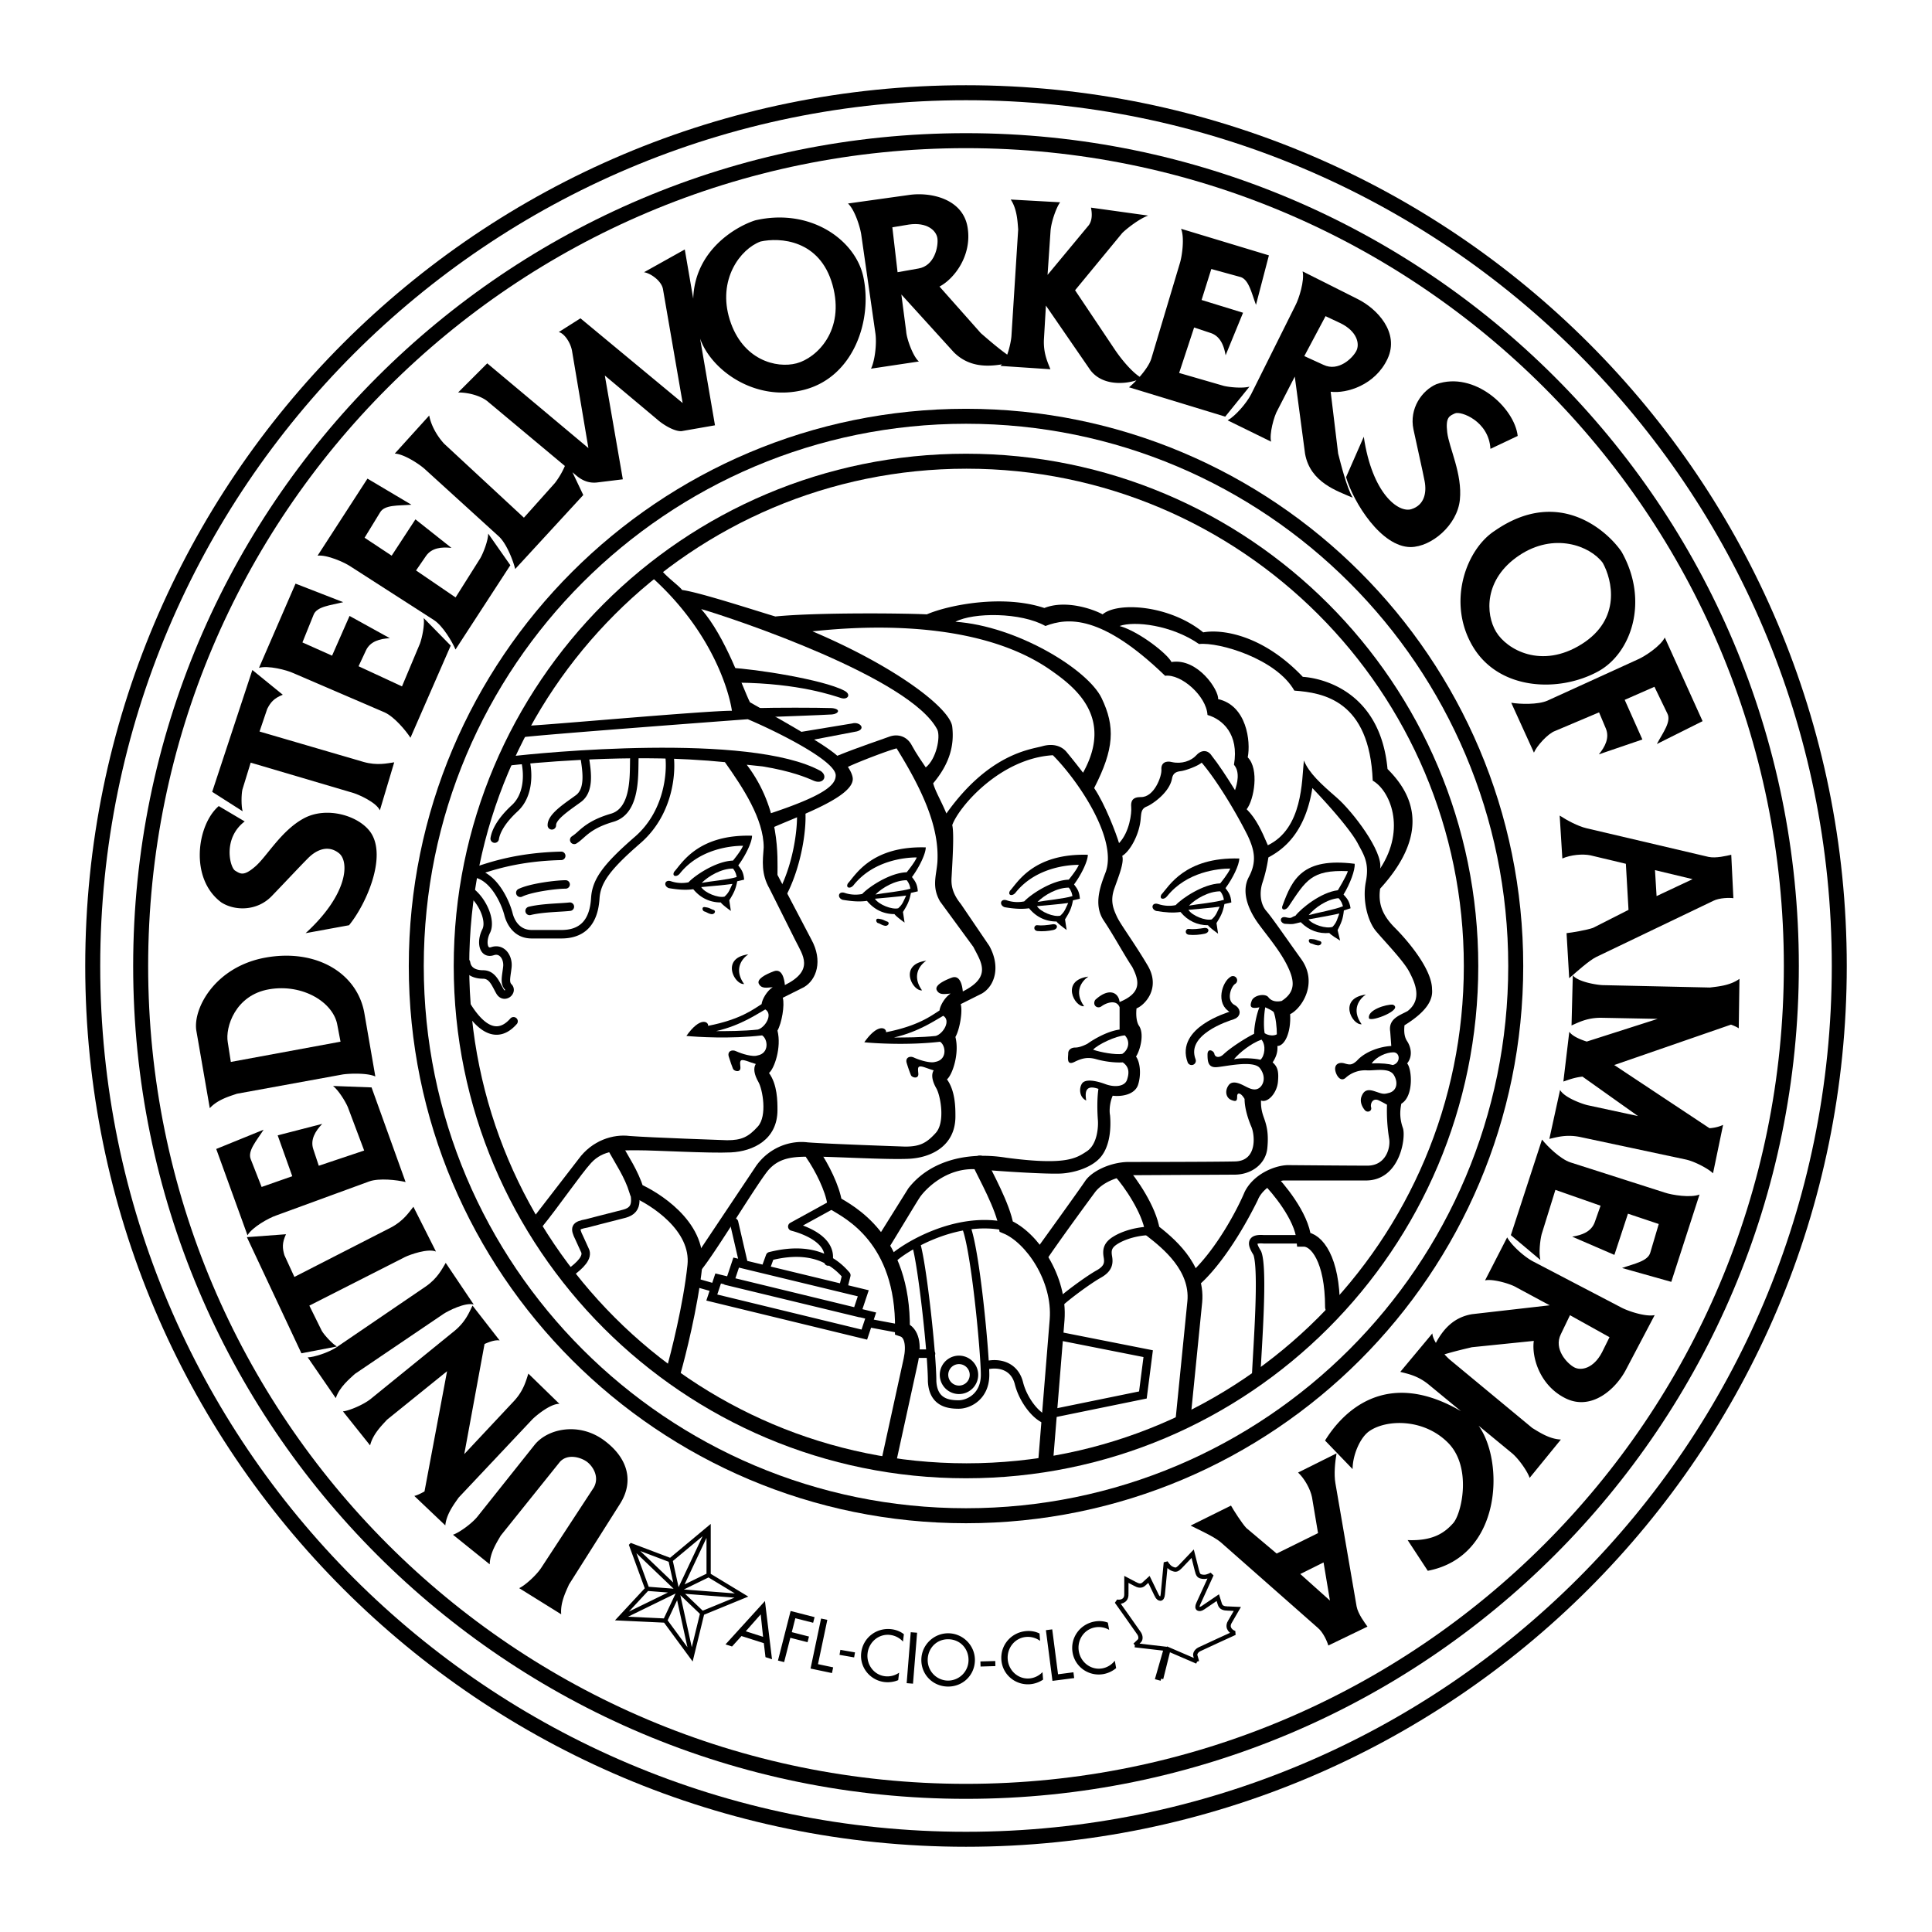
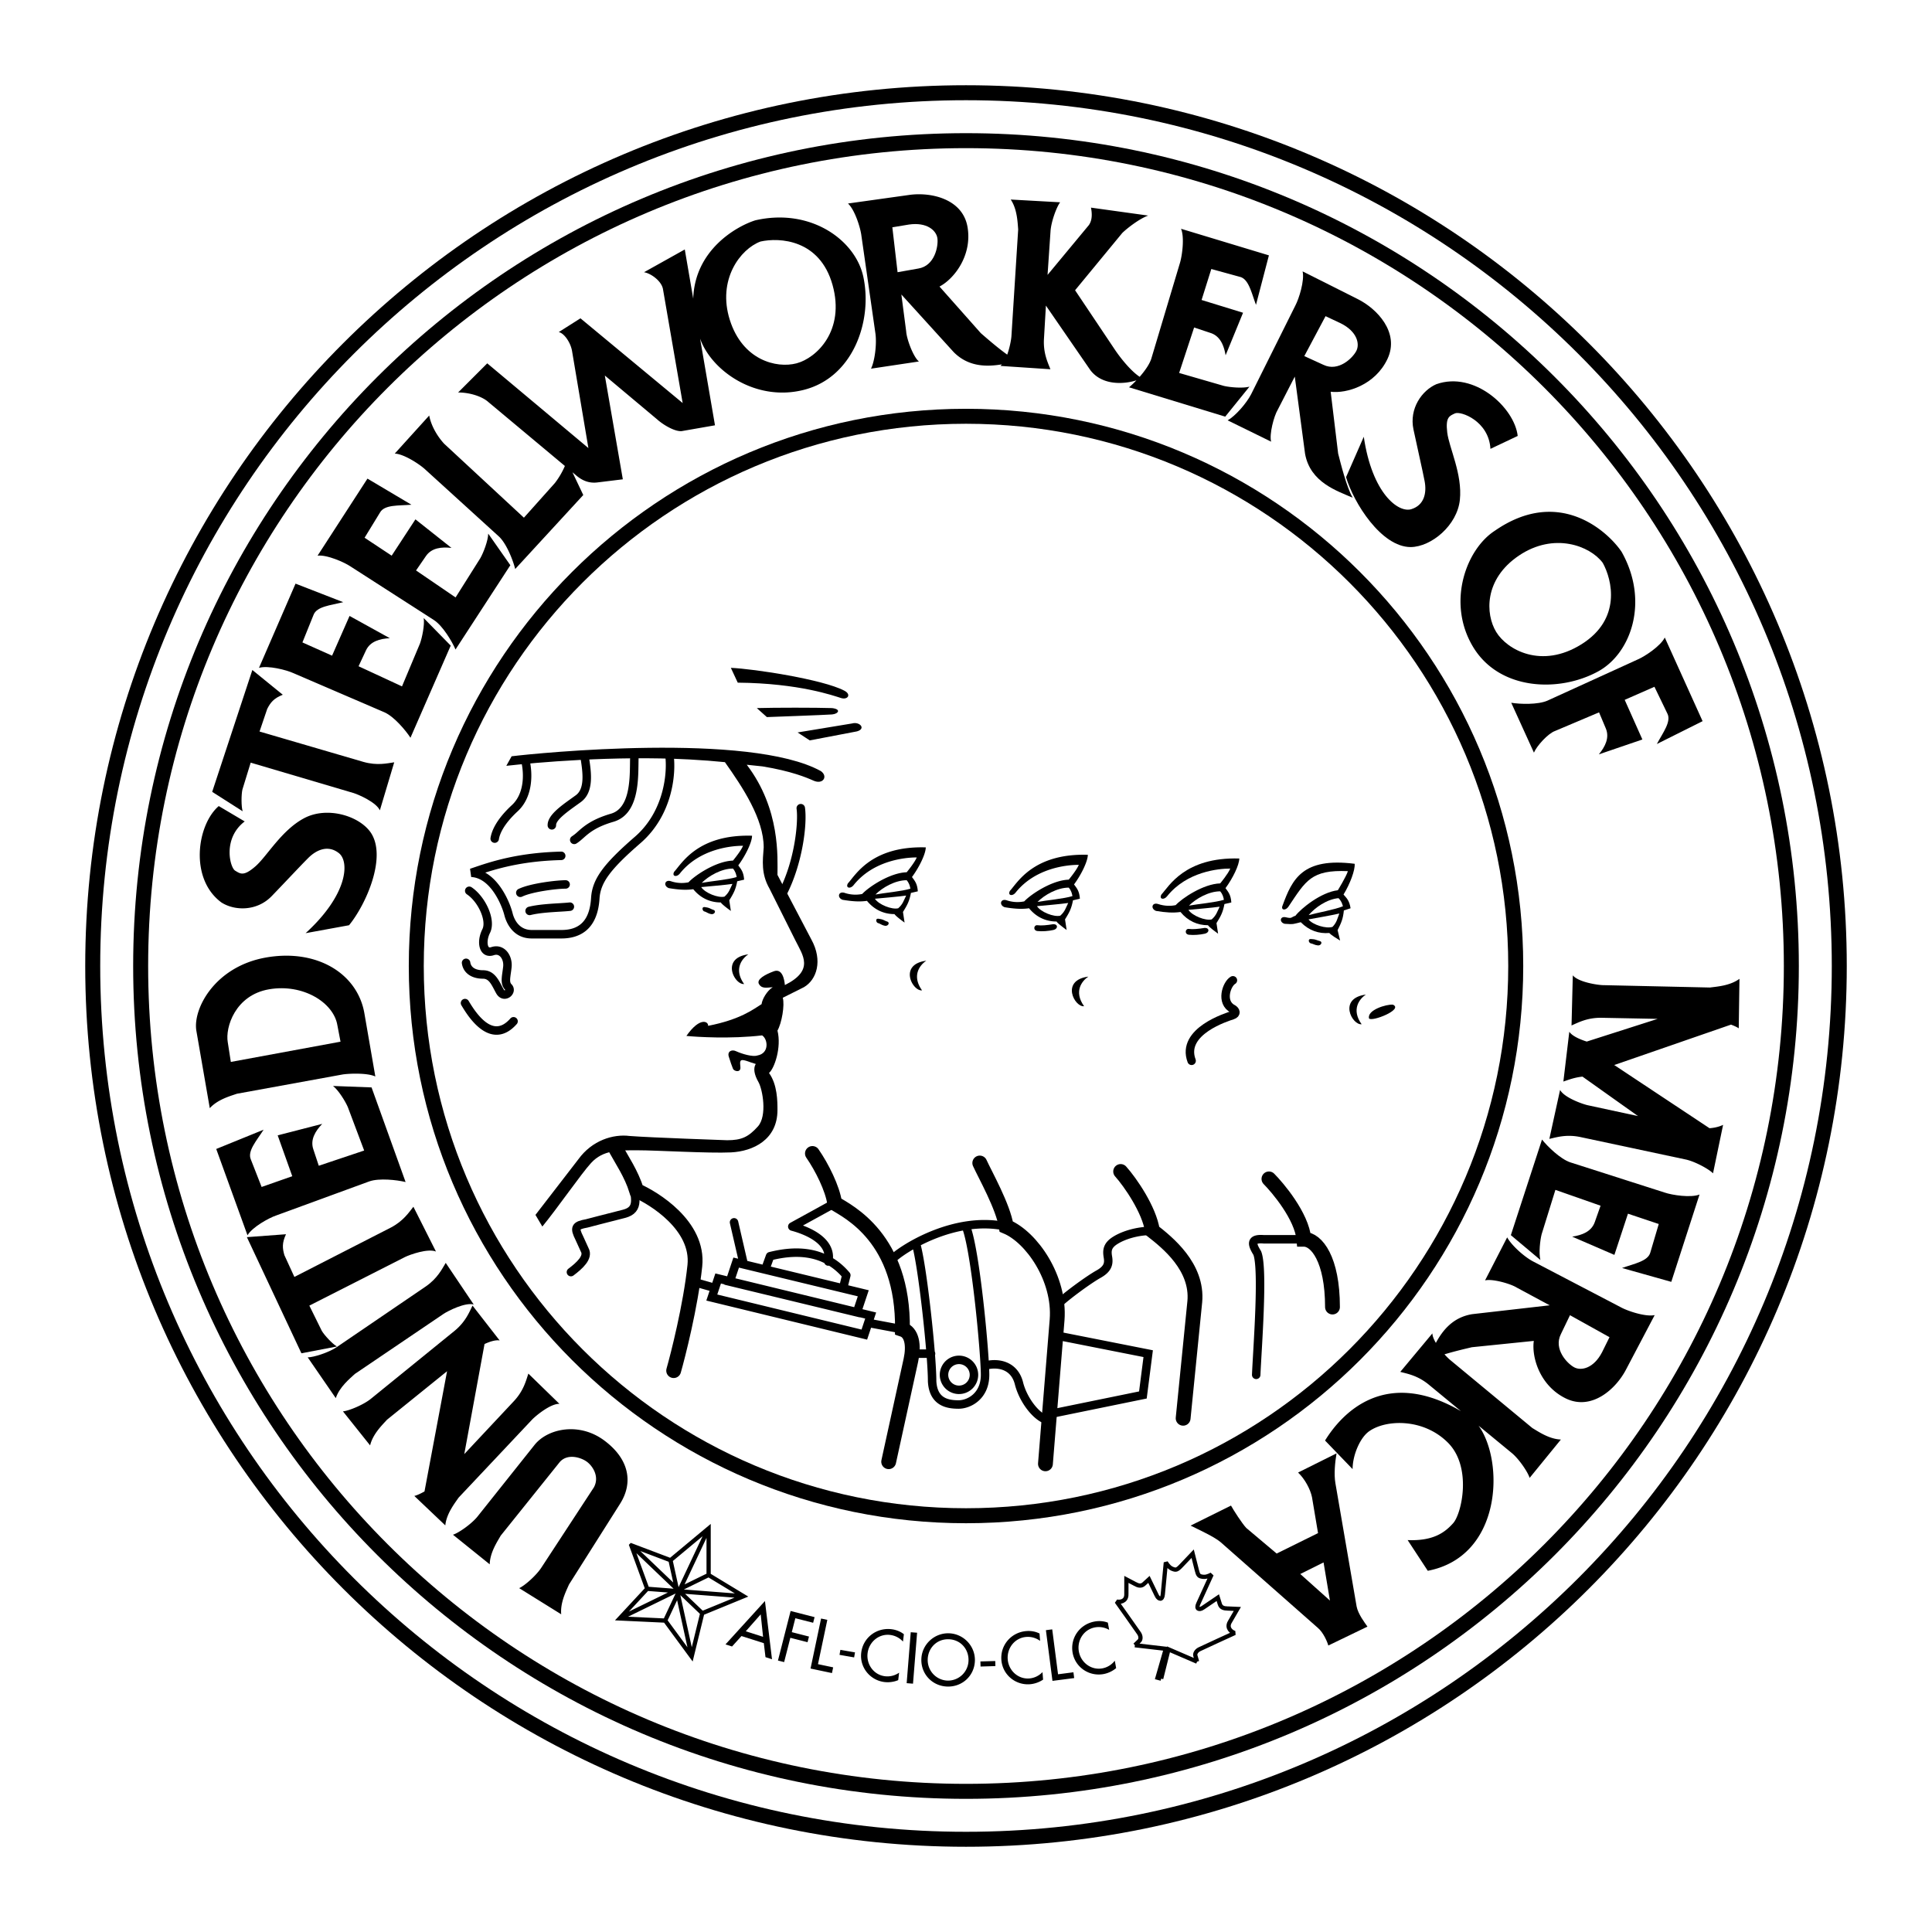
<svg xmlns="http://www.w3.org/2000/svg" width="2500" height="2500" viewBox="0 0 192.756 192.756">
  <path fill-rule="evenodd" clip-rule="evenodd" fill="#fff" d="M0 0h192.756v192.756H0V0z" />
  <path d="M96.378 184.252c48.53 0 87.874-39.344 87.874-87.874 0-48.531-39.344-87.874-87.874-87.874-48.531 0-87.874 39.343-87.874 87.874 0 48.53 39.343 87.874 87.874 87.874z" fill-rule="evenodd" clip-rule="evenodd" />
  <path d="M96.378 182.758c47.706 0 86.38-38.674 86.38-86.38 0-47.705-38.674-86.379-86.38-86.379-47.706 0-86.379 38.674-86.379 86.379 0 47.706 38.673 86.38 86.379 86.38z" fill-rule="evenodd" clip-rule="evenodd" fill="#fff" />
  <path d="M96.378 179.471c45.89 0 83.093-37.203 83.093-83.093s-37.203-83.092-83.093-83.092-83.092 37.202-83.092 83.092 37.202 83.093 83.092 83.093z" fill-rule="evenodd" clip-rule="evenodd" />
  <path d="M96.378 177.975c-45.064 0-81.597-36.533-81.597-81.597 0-45.064 36.533-81.597 81.597-81.597 45.063 0 81.597 36.533 81.597 81.597 0 45.063-36.534 81.597-81.597 81.597z" fill-rule="evenodd" clip-rule="evenodd" fill="#fff" />
  <path d="M96.378 151.973c-30.703 0-55.593-24.891-55.593-55.595 0-30.703 24.89-55.593 55.593-55.593 30.702 0 55.595 24.89 55.595 55.593 0 30.704-24.893 55.595-55.595 55.595z" fill-rule="evenodd" clip-rule="evenodd" />
  <path d="M96.378 150.477c-29.877 0-54.099-24.221-54.099-54.099 0-29.877 24.222-54.099 54.099-54.099 29.878 0 54.099 24.222 54.099 54.099 0 29.878-24.221 54.099-54.099 54.099z" fill-rule="evenodd" clip-rule="evenodd" fill="#fff" />
-   <path d="M96.378 147.488c-28.227 0-51.11-22.883-51.11-51.11s22.883-51.11 51.11-51.11c28.228 0 51.11 22.883 51.11 51.11s-22.883 51.11-51.11 51.11z" fill-rule="evenodd" clip-rule="evenodd" />
-   <path d="M96.431 145.994c-27.402 0-49.616-22.215-49.616-49.616s22.214-49.616 49.616-49.616c27.401 0 49.616 22.214 49.616 49.616s-22.215 49.616-49.616 49.616z" fill-rule="evenodd" clip-rule="evenodd" fill="#fff" />
  <path d="M74.662 95.216c-.634.423-1.48 1.479-.422 2.958-.951.105-2.378-2.589.422-2.958zM67.265 86.973c.74-.792 2.325-3.751 7.767-3.593 0 .634-.634 1.955-1.374 2.959.265.37.529.634.582 1.426l-.687.159c-.159.845-.371 1.215-.792 1.902l.158 1.057c-.951-.687-1.004-.846-1.004-.846-1.057 0-2.008-.423-2.748-1.321-.74.105-1.479.053-2.431-.106-.581-.211-.422-.898.211-.687a3.354 3.354 0 0 0 1.744.105c.634-.687 2.748-2.113 4.438-2.166 0 0 .793-.951 1.004-1.479-1.215 0-4.333.317-6.288 2.747-.316.424-.845.319-.58-.157zM70.382 90.513c.423.053.476.159.792.264.317.106.106.476-.211.423-.317-.053-.476-.211-.687-.264-.211-.053-.317-.528.106-.423zM92.416 95.85c-.634.424-1.479 1.48-.423 2.959-.951.105-2.378-2.589.423-2.959zM84.595 88.135c.74-.792 2.325-3.751 7.768-3.592 0 .634-.634 1.955-1.374 2.958.264.37.528.634.581 1.427l-.687.158c-.159.846-.37 1.215-.793 1.902l.159 1.057c-.951-.687-1.004-.845-1.004-.845-1.056 0-2.007-.423-2.747-1.321-.74.105-1.479.053-2.431-.106-.581-.211-.423-.898.211-.687a3.366 3.366 0 0 0 1.744.106c.634-.687 2.748-2.113 4.438-2.167 0 0 .792-.951 1.004-1.479-1.215 0-4.333.317-6.288 2.748-.316.423-.845.317-.581-.159zM87.713 91.676c.422.053.476.158.792.264.317.105.105.476-.211.423s-.475-.212-.687-.265c-.211-.053-.317-.528.106-.422z" fill-rule="evenodd" clip-rule="evenodd" />
-   <path d="M128.027 117.777h8.242c3.436 0 4.016-4.332 3.699-5.23s-.316-1.639-.158-2.432c1.268-.74 1.057-3.486.58-4.016.635-.793.318-1.742 0-2.219-.316-.475-.316-1.057-.264-1.586 2.219-1.373 2.854-2.535 2.748-3.592 0-2.008-2.432-4.861-3.699-6.129s-1.691-2.43-1.479-3.91c5.494-6.023 2.746-9.933.738-11.94-.738-7.926-6.762-9.088-8.453-9.194-4.121-4.332-8.242-4.755-9.934-4.438-3.381-2.748-8.559-3.064-10.039-1.796-.951-.528-3.699-1.479-5.812-.634-4.121-1.374-9.51-.317-11.729.634-1.902-.106-10.885-.211-15.111.211-1.797-.529-7.608-2.431-9.3-2.642-.316-.423-1.374-1.162-2.008-1.902l-.898.74c5.812 5.283 7.556 11.096 7.873 13.209-2.642 0-17.859 1.374-20.078 1.479l-.845 1.163c2.748-.317 19.655-1.585 22.508-1.796 2.748 1.162 8.771 4.121 8.771 5.601 0 .951-1.056 2.008-6.869 3.91l.423 1.374c2.536-1.163 8.454-3.17 8.137-5.072-.054-.324-.234-.697-.476-1.057 1.11-.528 4.016-1.638 4.861-1.849 2.694 4.333 4.279 7.979 4.068 11.36-.105 1.374-.581 2.431.264 3.91l3.328 4.544c.74 1.479 1.902 2.959-1.056 4.438-.053-.58-.264-1.691-1.109-1.373-.846.316-1.744.793-1.479 1.268.264.475.74.369 1.374.316-.582.371-1.057 1.215-1.11 1.691-.845.529-2.113 1.531-5.336 2.166.053-.422-.793-.951-2.167 1.004 1.057.105 4.385.316 7.556-.053.581.369.74 1.797-.476 2.008-.475.158-1.532-.158-2.114-.422-.422-.213-.898 0-.739.527.158.529.317.951.423 1.215.105.266.792.424.739-.158-.053-.58-.105-.846.582-.633.317.105.74.264.951.316-.264.422-.158 1.057.265 1.797.422.738.898 3.381-.053 4.438-.951 1.057-1.638 1.373-3.064 1.373 0 0-7.714-.264-9.722-.422-1.638-.211-3.751.422-5.125 2.324l-6.182 9.248.687 1.162c1.479-1.797 5.801-8.994 6.764-10.039 1.215-1.322 2.747-1.268 4.649-1.268 1.902 0 7.08.316 9.299.211 2.22-.105 4.65-1.27 4.65-4.229 0-.844 0-2.535-.845-3.697.528-.424 1.268-2.537.845-4.227.423-.74.74-2.537.528-3.277l2.113-1.057c1.268-.738 1.902-2.642.74-4.754l-2.841-4.183c-.991-1.224-.963-2.105-.916-2.792.059-1.163.27-4.227.059-5.072.634-1.797 4.755-6.658 10.039-6.975 2.432 2.431 6.447 8.242 5.283 11.624-.527 1.374-1.268 3.276-.211 4.861s2.008 3.382 2.854 4.649c.635 1.269 1.057 2.536-1.268 3.487-.105-.951-1.057-1.479-2.432-.211-.316.527.213.951.635.633.422-.316 1.479-.738 1.797.107v2.219c-1.162.158-2.484.898-3.223 1.426-.424.213-.846.371-1.217.371-.369 0-.686.211-.686.58 0 .371-.211 1.27.633.846.846-.422 1.428-.475 2.166-.264.74.211 1.797.369 2.643.316.688.477.635 1.109.422 1.744-.211.635-1.162.793-2.166.422-1.004-.369-2.008-.527-2.324-.053-.316.477-.264 1.375.422 1.691-.158-.951 0-1.586 1.217-1.162-.16 1.109-.105 2.43-.053 3.117.053.686-.053 2.43-1.111 3.117-1.057.688-2.059 1.426-8.031.635-4.279-.688-7.819.527-9.774 3.064l-3.17 5.072.951 1.32c1.374-2.219 2.853-4.703 3.329-5.441.476-.74 2.642-3.119 5.812-2.854 3.17.264 6.922.475 8.242.422s3.17-.58 4.068-1.689c.898-1.111 1.004-2.854.898-4.123-.105-.527 0-1.373.264-1.955.898.107 2.219-.105 2.537-1.109.316-1.004.211-2.219-.213-2.801.371-.527.898-2.271.266-3.117-.266-.475-.266-1.215-.213-1.689.74-.266 2.484-1.955 1.111-4.28-1.375-2.325-2.695-4.068-3.064-4.861-.371-.792-.688-1.585-.266-2.801.424-1.215 1.004-2.589.793-3.275.74-.423 1.744-2.114 1.85-3.805.053-.476.053-.898.58-1.109.529-.211 2.277-1.373 2.537-2.8.105-.582.475-.687.898-.74.422-.053 1.637-.476 2.061-.845 1.531 1.796 3.434 4.966 4.596 7.292.635 1.374.951 2.536.107 4.121-.846 1.585.105 3.487.951 4.649.844 1.163 2.113 2.642 2.852 4.123.74 1.479.951 2.641-.527 3.592-.477.105-1.004.053-1.322-.369-.316-.424-1.531-.213-1.689.422-.211.582 0 .74.793.582-.266.633-.529 1.848-.529 2.641-.951.477-2.324 1.375-3.012 2.008-.475.477-.898.318-.951 0-.053-.316-.686-.633-.686.053 0 .688.053 1.322.896 1.27.846-.053 3.699-.74 4.334.105.633.844.369 1.637-.053 1.955-.424.316-.898.105-1.322-.105-.422-.213-1.32-.74-1.744-.16-.422.582-.264 1.27.266 1.48.527.211.58.053.58-.371 0-.422.371-.369.74.266 0 .951.369 2.061.688 2.799.316.74.633 3.383-1.639 3.436s-10.725.053-10.725.053c-1.797.053-3.594.951-4.229 1.902-.633.951-5.02 7.027-5.02 7.027l.846 1.32c1.375-2.113 5.125-7.186 5.125-7.186.688-.951 2.221-1.691 3.963-1.744l9.986-.053c1.691 0 3.117-1.057 3.275-2.641.16-1.586-.105-2.379-.369-3.117-.264-.74-.264-1.217-.264-1.639.686.264 1.584-.74 1.691-1.85.105-1.109-.055-1.531-.529-1.955.316-.475.529-1.004.475-1.637.74 0 1.375-1.375 1.27-3.172 1.109-.527 2.852-3.064 1.109-5.494-1.744-2.431-2.854-4.069-3.488-4.808-.633-.74-.686-1.902-.369-2.854.316-.951.475-1.796.58-2.483 1.27-.687 3.646-2.219 4.387-6.921 2.219 2.325 3.963 4.438 4.543 5.548.582 1.11 1.164 1.902.793 3.804-.369 1.902.211 3.963 1.004 4.914.793.951 2.748 2.958 3.328 4.068.582 1.109 1.322 2.748-.158 3.91-.738.422-1.955.74-1.742 2.061l.105 1.428c-1.057.053-2.59.527-3.436 1.479-.475.422-.686.422-1.215.264-.527-.158-.951.053-.951.529 0 .475.477 1.426 1.057.898a2.893 2.893 0 0 1 2.113-.74c.74.053 2.221-.316 2.695.475.475.793.264 1.639-.582 1.797-.527.158-.738 0-1.426-.211s-1.004 0-1.215.527c-.211.529.053 1.057.316 1.375.264.316.74.105.635-.266-.105-.369.158-1.002.793-.686.633.316.791.422.791.422a17.237 17.237 0 0 0 .213 3.383c.158.898-.318 2.693-2.168 2.693s-7.979-.053-7.979-.053c-1.373.053-3.434.951-4.279 2.695-.633 1.533-2.801 5.76-5.494 8.189l.264 1.586c1.32-.793 3.963-3.752 6.551-8.982.266-.74 1.27-1.744 2.537-1.955z" fill-rule="evenodd" clip-rule="evenodd" />
  <path d="M83.539 75.402c2.219-.898 4.333-1.585 5.178-1.902.845-.317 1.796-.053 2.272.898.423.792 1.057 1.691 1.374 2.166 1.057-.845 1.479-3.011 1.162-3.751-2.642-5.178-20.29-11.096-23.565-12.047 2.431 2.748 4.121 7.82 4.861 9.299 1.637.952 7.185 3.963 8.718 5.337zM70.012 88.083c.687-.687 1.955-1.426 3.117-1.426.265.317.317.581.37.845-.845.264-2.641.422-3.487.581zM69.959 88.505c.528-.053 2.431-.211 3.117-.317-.264.528-.316.845-.792 1.268-.634.159-1.954-.37-2.325-.951zM89.192 103.512c1.004 0 2.748 0 4.174-.158.74-.213 1.533-1.533.74-2.008-.687.369-2.377 1.584-4.914 2.166zM87.343 89.246c.687-.688 1.955-1.427 3.118-1.427.264.316.317.581.37.845-.846.264-2.643.422-3.488.582zM87.29 89.667c.529-.053 2.431-.211 3.118-.317-.265.529-.317.846-.793 1.268-.634.159-1.955-.369-2.325-.951z" fill-rule="evenodd" clip-rule="evenodd" fill="#fff" />
  <path d="M94.423 81.161c4.28-6.024 8.454-6.393 9.563-6.71 1.109-.317 1.955 0 2.432.582a69.985 69.985 0 0 1 1.637 2.06c3.117-5.601-.898-8.612-3.328-10.303-8.137-5.601-21.347-4.016-23.671-3.805 8.454 3.593 13.738 7.714 13.949 9.511.211 1.797-.211 3.646-1.902 5.654.21.792.792 1.743 1.32 3.011z" fill-rule="evenodd" clip-rule="evenodd" fill="#fff" />
  <path d="M109.164 78.625c2.008-3.91 2.113-6.129.74-8.982-1.373-2.854-8.453-7.187-14.583-7.609 1.796-.951 6.552-.951 8.981.422 2.221-.845 5.602-1.162 11.941 4.967 1.586-.211 4.121 2.008 4.229 3.91 1.479.423 3.17 1.902 2.641 4.967.635.739.316 1.902.105 2.536-.846-1.374-1.689-2.642-2.324-3.435-.369-.581-1.004-.634-1.533-.053-.527.581-1.479.898-2.43.687-.582-.158-1.109.053-1.057.74.053.687-.74 2.8-2.061 2.748-.846 0-1.004.422-.951 1.003s-.158 2.483-1.215 3.593c-.264-.897-1.374-3.856-2.483-5.494z" fill-rule="evenodd" clip-rule="evenodd" fill="#fff" />
  <path d="M124.381 80.738c.951.951 1.48 2.114 2.113 3.593 3.488-1.69 3.383-6.446 3.594-8.454.529 1.268 1.691 2.325 3.275 3.699 1.586 1.374 4.65 5.389 4.334 7.08 2.641-4.016.951-7.82-.74-8.771-.316-8.031-4.967-8.771-7.82-8.982-1.797-3.17-7.502-4.861-9.51-4.649-2.748-1.902-6.447-2.325-7.926-1.797 1.902.528 4.754 2.748 5.178 3.593 2.643-.423 4.756 2.853 4.65 3.699 2.852.634 3.275 4.227 2.957 5.812 1.164 1.162.635 4.227-.105 5.177z" fill-rule="evenodd" clip-rule="evenodd" fill="#fff" />
  <path d="M81.901 76.934c-7.08-3.91-28.321-1.797-30.857-1.479l-.529.951c2.854-.317 10.684-1.039 18.282-.634 1.295.069 2.461.162 3.528.269 1.788 2.527 3.869 5.67 3.869 8.502-.105 1.374-.264 2.642.582 4.121l2.589 5.178c.739 1.479 1.902 2.959-1.057 4.438-.053-.58-.264-1.689-1.109-1.373-.846.316-1.744.793-1.48 1.268.265.477.74.371 1.374.318-.581.369-1.057 1.215-1.109 1.689-.846.529-2.113 1.533-5.337 2.166.053-.422-.792-.949-2.166 1.006 1.057.105 4.386.316 7.556-.053.581.369.74 1.795-.476 2.006-.476.16-1.532-.158-2.113-.422-.423-.211-.898 0-.74.527.159.529.317.953.422 1.217.106.264.793.422.74-.158-.053-.582-.106-.846.581-.635.317.105.74.264.951.316-.265.424-.159 1.057.264 1.797.423.74.898 3.381-.053 4.439-.951 1.057-1.638 1.373-3.064 1.373 0 0-7.714-.264-9.722-.424-1.638-.211-3.751.424-5.125 2.326l-4.28 5.547.687 1.162c1.479-1.795 3.898-5.293 4.861-6.34 1.215-1.32 2.748-1.268 4.649-1.268 1.902 0 7.081.316 9.3.211 2.219-.105 4.649-1.268 4.649-4.227 0-.846 0-2.537-.845-3.699.528-.422 1.268-2.535.845-4.227.423-.74.74-2.537.529-3.275l2.113-1.057c1.269-.74 1.902-2.643.74-4.755l-3.382-6.446c0-1.691.317-6.552-3.064-10.99l1.575.165c2.863.469 4.383 1.109 5.083 1.42.95.424 1.478-.422.739-.95z" fill-rule="evenodd" clip-rule="evenodd" />
  <path d="M67.208 75.293a.422.422 0 1 0-.837.112c.225 1.691-.117 5.556-3.028 8.079-3.194 2.768-4.256 4.251-4.372 6.105-.136 2.181-1.077 3.196-2.959 3.196h-2.959c-1.347 0-1.788-1.18-1.914-1.688-.238-.954-1.125-3.129-2.725-4.034 1.631-.525 4.061-1.172 7.607-1.253a.423.423 0 0 0-.019-.845c-4.356.099-7.088 1.028-8.721 1.583l-.385.13.115.823c1.946.088 3.068 2.844 3.308 3.802.137.546.737 2.328 2.734 2.328h2.959c1.621 0 3.597-.692 3.803-3.989.099-1.585 1.091-2.926 4.082-5.519 3.176-2.754 3.576-6.846 3.311-8.83zM52.005 75.973c.321 1.391.245 3.263-.931 4.35-1.586 1.464-2.039 2.611-2.14 3.315a.424.424 0 0 0 .837.121c.066-.466.399-1.45 1.876-2.814 1.442-1.332 1.556-3.539 1.182-5.161a.423.423 0 0 0-.824.189z" fill-rule="evenodd" clip-rule="evenodd" />
  <path d="M57.917 75.625l.012.075c.193 1.25.457 2.961-.477 3.64l-.4.288c-1.188.85-2.416 1.729-2.416 2.696a.423.423 0 1 0 .845 0c0-.533 1.192-1.386 2.062-2.008l.406-.292c1.35-.981 1.041-2.988.815-4.453l-.012-.075c-.036-.231-.252-.389-.482-.354s-.388.252-.353.483zM62.88 75.319c-.018.245-.021.543-.025.888-.02 1.659-.053 4.436-1.891 4.972-1.925.562-2.724 1.269-3.308 1.786a4.609 4.609 0 0 1-.602.48.423.423 0 0 0 .448.717c.264-.165.483-.359.715-.564.553-.49 1.241-1.099 2.984-1.607 2.438-.711 2.477-3.88 2.5-5.773.004-.331.007-.618.023-.837a.423.423 0 0 0-.844-.062zM52.078 89.464c.941-.47 3.388-.801 4.355-.801a.422.422 0 1 0 0-.844c-.883 0-3.559.303-4.733.89a.423.423 0 0 0 .378.755zM52.943 91.293c.837-.209 1.955-.276 2.852-.331.413-.024.802-.048 1.107-.082a.423.423 0 0 0-.093-.841c-.284.032-.663.055-1.065.079-.933.057-2.093.126-3.006.354a.423.423 0 1 0 .205.821zM51.026 98.193c-.181-.182-.146-.49-.057-1.117.024-.162.05-.35.072-.546.079-.708-.181-1.416-.66-1.804-.388-.313-.875-.395-1.374-.229-.181.061-.227.007-.247-.015-.149-.172-.191-.771.125-1.402.662-1.323-.475-3.65-1.834-4.557a.422.422 0 0 0-.469.704c1.128.752 1.967 2.636 1.547 3.475-.438.875-.44 1.835-.007 2.334.277.319.697.416 1.153.263.224-.074.412-.047.575.085.257.208.397.631.351 1.053-.021.184-.045.354-.069.52-.101.709-.186 1.324.274 1.807a.108.108 0 0 1-.061.043c-.018.002-.058-.033-.097-.102a11.27 11.27 0 0 1-.191-.355c-.362-.689-.812-1.549-1.866-1.549-.433 0-1.173-.104-1.272-.799a.424.424 0 0 0-.479-.359.421.421 0 0 0-.358.478c.134.941.942 1.525 2.109 1.525.516 0 .761.416 1.118 1.096.066.127.134.256.206.381.208.365.537.557.9.525a.949.949 0 0 0 .799-.611.785.785 0 0 0-.188-.844zM46.032 100.295c.458.762 1.672 2.787 3.32 2.934.787.07 1.534-.291 2.221-1.076a.424.424 0 0 0-.637-.557c-.506.578-1 .836-1.51.791-1.22-.109-2.312-1.93-2.67-2.527a.422.422 0 1 0-.724.435zM79.475 80.693c.182 1.272-.154 5.106-1.753 8.2a.424.424 0 0 0 .751.388c1.576-3.048 2.081-7.016 1.839-8.708a.422.422 0 1 0-.837.12z" fill-rule="evenodd" clip-rule="evenodd" />
  <path d="M63.09 117.725c.212 1.584.846 2.959-.845 3.381-1.691.424-3.698.951-3.698.951-1.163.211-1.268.424-.74 1.48m0 0l.528 1.162m0 0c.423.738-.528 1.584-1.374 2.219" fill="none" stroke="#000" stroke-width=".845" stroke-linecap="round" stroke-miterlimit="2.613" />
  <path d="M61.4 114.555c.634 1.162 1.585 2.535 2.113 4.227 1.691.74 6.235 3.486 5.812 7.502s-1.691 8.982-2.114 10.463m13.844-21.665c.951 1.373 2.008 3.488 2.219 4.967 1.374.846 6.869 3.488 6.763 12.576.951.316 1.162 1.584.846 3.064m0 0l-2.22 10.145m9.089-29.801c.527 1.162 2.324 4.332 2.641 6.34 2.537 1.057 5.391 5.18 5.074 9.301m0 0l-1.164 14.371m7.504-29.166c.951 1.057 2.854 3.805 3.17 5.918 1.479 1.162 4.545 3.592 4.227 7.08m-.001 0l-1.162 11.623m8.561-23.881c.844.846 3.275 3.697 3.486 6.023 1.268 0 2.854 2.008 2.854 6.762" fill="none" stroke="#000" stroke-width="1.479" stroke-linecap="round" stroke-miterlimit="2.613" />
  <path d="M130.088 123.643h-4.016m0 0c-1.373-.105-1.162.527-.635 1.373.635 1.586 0 9.617-.105 12.152m-10.355-14.371c-1.479 0-2.854.422-3.699.951-.846.527-.846 1.057-.738 1.689.105.635 0 1.164-.951 1.691-.951.529-3.277 2.219-4.121 3.064m-.001 3.066l9.088 1.797-.529 4.121-9.299 1.902m-33.711-11.623l15.217 3.697.634-1.902-15.217-3.697-.634 1.902zm1.797-1.586l12.681 3.064.634-1.902-12.681-3.064-.634 1.902zm13.843 4.121l3.382.635m-18.705-4.123l-2.219-.633m4.121-5.918l.952 4.121m9.087-6.023l-4.227 2.324m0 0c1.585.424 4.016 1.48 3.593 3.488m-6.234.635l.423-1.164m0 0c2.113-.527 5.283-.844 7.608 1.902m0 0l-.317 1.268m4.755-2.746c.951-1.057 6.341-4.545 11.518-3.383m-8.981 1.797c.634 2.219 1.585 10.99 1.585 13.633.105 2.113 1.585 2.324 2.642 2.324s2.641-.846 2.641-2.959-.951-12.469-1.901-14.795m-.741 16.289a1.494 1.494 0 1 0 .003-2.987 1.494 1.494 0 0 0-.003 2.987m2.749-2.445c1.373-.316 2.852.105 3.275 1.797.422 1.691 1.797 3.486 2.959 3.699m-11.73-6.658h-1.797" fill="none" stroke="#000" stroke-width=".845" stroke-linecap="round" stroke-miterlimit="2.613" />
  <path d="M100.764 88.875c.74-.793 2.324-3.751 7.768-3.593 0 .634-.635 1.955-1.375 2.958.264.37.529.634.582 1.426l-.688.159c-.158.845-.369 1.215-.793 1.902l.16 1.057c-.951-.687-1.006-.845-1.006-.845-1.057 0-2.006-.423-2.746-1.321-.74.106-1.48.053-2.432-.105-.58-.211-.422-.898.213-.687a3.347 3.347 0 0 0 1.742.105c.635-.687 2.748-2.113 4.439-2.167 0 0 .791-.951 1.004-1.479-1.215 0-4.334.317-6.289 2.748-.316.424-.843.318-.579-.158z" fill-rule="evenodd" clip-rule="evenodd" />
  <path d="M103.512 89.985c.686-.687 1.955-1.427 3.117-1.427.264.317.316.581.369.845-.846.264-2.643.424-3.486.582zM103.459 90.408c.527-.053 2.43-.211 3.117-.317-.266.528-.318.846-.793 1.268-.635.158-1.955-.37-2.324-.951z" fill-rule="evenodd" clip-rule="evenodd" fill="#fff" />
  <path d="M105.096 92.204c-.633.106-1.215.159-1.584.106-.371-.053-.477.528 0 .581.475.053 1.109 0 1.584-.106.476-.105.476-.581 0-.581zM115.875 89.246c.74-.793 2.324-3.752 7.768-3.593 0 .634-.635 1.955-1.375 2.958.264.37.529.635.582 1.427l-.688.159c-.158.845-.369 1.215-.793 1.902l.16 1.057c-.951-.687-1.004-.845-1.004-.845-1.059 0-2.008-.423-2.748-1.321-.74.105-1.48.053-2.432-.105-.58-.211-.422-.898.211-.687.635.211 1.27.211 1.744.105.635-.687 2.748-2.113 4.439-2.167 0 0 .791-.951 1.004-1.479-1.215 0-4.334.317-6.289 2.747-.315.423-.843.317-.579-.158z" fill-rule="evenodd" clip-rule="evenodd" />
  <path d="M118.623 90.355c.686-.688 1.955-1.427 3.117-1.427.264.317.316.581.369.845-.845.265-2.642.423-3.486.582zM118.57 90.777c.527-.053 2.43-.211 3.117-.317-.266.528-.318.845-.793 1.268-.634.159-1.955-.37-2.324-.951z" fill-rule="evenodd" clip-rule="evenodd" fill="#fff" />
  <path d="M120.207 92.574c-.633.106-1.215.159-1.584.106-.371-.053-.477.528 0 .581.475.053 1.109 0 1.584-.106.477-.106.477-.581 0-.581zM127.967 90.331c.959-2.618 1.988-4.811 7.188-4.151.055.631-.461 2.003-1.111 3.068.297.345.582.585.703 1.37l-.67.218c-.084.856-.262 1.243-.623 1.964l.25 1.039c-1.008-.602-1.074-.755-1.074-.755-1.053.092-2.037-.246-2.852-1.076-.729.169-.65.234-1.611.159-.553-.147-.477-.793.123-.65.65.155.49-.005.955-.152.57-.74 2.553-2.346 4.232-2.545 0 0 .838-1.36 1.002-1.905-3.65-.153-4.182.931-5.918 3.523-.28.448-.815.389-.594-.107zM130.854 93.691c.426.016.488.116.812.194.324.077.146.464-.174.439-.32-.025-.492-.169-.707-.204-.215-.033-.361-.497.069-.429z" fill-rule="evenodd" clip-rule="evenodd" />
  <path d="M130.564 91.302c.623-.744 1.822-1.591 2.98-1.693.291.293.367.551.441.81-.817.337-2.592.651-3.421.883zM130.549 91.728c.521-.099 2.402-.422 3.076-.587-.217.549-.24.87-.678 1.332-.619.213-1.98-.199-2.398-.745z" fill-rule="evenodd" clip-rule="evenodd" fill="#fff" />
  <path d="M108.584 97.436c-.635.422-1.48 1.479-.424 2.957-.951.107-2.377-2.588.424-2.957zM136.27 99.23c-.633.424-1.479 1.48-.422 2.959-.952.106-2.379-2.587.422-2.959zM138.965 100.234c-.635-.053-2.59.529-2.377 1.375.264.37 3.486-.898 2.377-1.375z" fill-rule="evenodd" clip-rule="evenodd" />
  <path d="M136.852 106.1c1.004-.053 1.744.053 2.113.158.793-.211.74-1.268.053-1.268s-1.692.422-2.166 1.11zM126.23 100.5c-.158.951-.158 2.061-.053 2.588.424.266.951.266 1.215.105 0-.686-.105-1.689-.316-2.219-.211-.21-.846-.474-.846-.474zM123.113 105.678c.688-.158 2.008-.105 2.643.053.422-.371.58-1.428.105-2.008-1.056.369-2.218 1.32-2.748 1.955z" fill-rule="evenodd" clip-rule="evenodd" fill="#fff" />
  <path d="M123.008 97.805c-.635.369-1.268 2.219 0 2.854.264.158.422.475-.053.633-.477.16-5.178 1.586-4.068 4.545" fill="none" stroke="#000" stroke-width=".845" stroke-linecap="round" stroke-miterlimit="2.613" />
  <path d="M109.059 104.727c.74.264 2.219.527 2.906.422.529-.316.898-1.162.264-1.848-.899.053-2.694.896-3.17 1.426z" fill-rule="evenodd" clip-rule="evenodd" fill="#fff" />
  <path d="M72.918 66.631c2.378.105 9.193 1.162 11.307 2.271.74.37.37.951-.317.74-.687-.212-4.174-1.48-10.303-1.533l-.687-1.478zM75.507 70.646c1.744-.053 5.971-.053 7.503 0 .951.106.634.582 0 .634s-6.499.264-6.499.264l-1.004-.898zM79.576 73.077l5.442-.898c.74-.212 1.427.528.476.792l-4.703.898-1.215-.792zM29.486 58.23l4.755 1.849c-1.268.317-2.642.422-2.959 1.268l-1.109 2.748 2.958 1.321 1.744-3.963 4.016 2.219c-1.004.053-1.955.317-2.377 1.215l-.74 1.585 4.333 2.008 1.796-4.28c.211-.581.476-1.849.37-2.536l2.695 2.748-4.016 9.194c-.475-.74-1.638-2.114-2.589-2.536l-9.088-3.91c-.687-.317-2.536-.793-3.435-.528l3.646-8.402z" fill-rule="evenodd" clip-rule="evenodd" />
  <path d="M36.661 47.752l4.387 2.605c-1.303.104-2.676-.017-3.127.765l-1.546 2.528 2.702 1.789 2.37-3.623 3.597 2.849c-.999-.113-1.98-.008-2.545.809l-.99 1.441 3.944 2.692 2.475-3.927c.304-.538.773-1.746.782-2.44l2.207 3.152-5.471 8.409c-.348-.808-1.269-2.354-2.138-2.927l-8.322-5.35c-.625-.425-2.372-1.198-3.301-1.085l4.976-7.687zM166.744 127.891l-4.912-1.383c1.23-.438 2.588-.676 2.822-1.547l.84-2.842-3.072-1.029-1.354 4.111-4.211-1.82c.994-.15 1.914-.504 2.25-1.439l.582-1.648-4.506-1.58-1.375 4.432c-.154.6-.295 1.887-.123 2.561l-2.947-2.475 3.109-9.539c.545.691 1.834 1.947 2.822 2.275l9.422 3.016c.715.248 2.602.543 3.471.193l-2.818 8.714zM21.574 114.633l4.726-1.922c-.704 1.102-1.629 2.123-1.279 2.955l1.081 2.758 3.058-1.072-1.455-4.078 4.443-1.145c-.693.729-1.203 1.572-.894 2.516l.551 1.662 4.528-1.518-1.634-4.344c-.246-.568-.924-1.672-1.473-2.098l3.845.145 3.396 9.441c-.854-.211-2.642-.412-3.624-.064l-9.291 3.4c-.717.24-2.388 1.164-2.859 1.975l-3.119-8.611zM35.402 137.08l8.863-6.002c.462-.303 2.151-1.158 2.996-.93l-2.791-4.15c-.362.594-.807 1.531-1.975 2.342l-8.932 6.084c-.793.529-2.281 1-2.862 1l2.8 4.068c.371-1.109 1.37-1.918 1.901-2.412z" fill-rule="evenodd" clip-rule="evenodd" />
  <path d="M29.371 127.4l-.997-2.172c-.197-.682-.25-1.207.159-2.088l-3.9.291 5.439 11.586 3.542-.678c-.438-.242-1.263-1.137-1.507-1.557l-1.244-2.52 9.544-4.848c.496-.242 2.279-.881 3.088-.549l-2.25-4.467c-.433.543-.992 1.42-2.252 2.078l-9.622 4.924zM25.894 72.985l.768-2.263c.325-.63.647-1.049 1.55-1.407l-3.034-2.469-4.008 12.157 3.041 1.939c-.153-.477-.137-1.692-.026-2.167l.826-2.685 10.267 3.033c.526.165 2.261.926 2.621 1.724l1.433-4.791c-.688.097-1.695.349-3.064-.038l-10.374-3.033zM153.041 75.091l-2.264-4.977c.867.145 2.666.207 3.619-.214l9-4.105c.697-.295 2.291-1.346 2.699-2.189l3.773 8.345-4.564 2.28c.617-1.152 1.463-2.241 1.049-3.043l-1.289-2.668-2.967 1.305 1.764 3.954-4.342 1.483c.637-.779 1.078-1.661.697-2.578l-.678-1.612-4.396 1.86c-.697.251-1.816 1.48-2.101 2.159z" fill-rule="evenodd" clip-rule="evenodd" />
  <path d="M161.783 55.048c-1.369-2.02-6.232-6.531-12.635-2.101-2.871 1.842-4.824 7.158-2.199 11.561s8.637 4.607 12.521 2.465c3.288-1.812 5.089-7.016 2.313-11.925zM19.585 102.805l1.345 7.758c.786-.867 2.027-1.205 2.711-1.441l10.532-1.92c.544-.09 2.436-.191 3.274.199l-1.091-6.297c-.688-3.986-4.757-6.469-9.829-5.571-5.072.898-7.278 5.084-6.942 7.272zM59.247 148.402l-5.226 7.986c-.515.801-1.69 1.828-2.223 2.061l4.194 2.609c-.105-1.166.487-2.307.776-2.971l5.087-8.041c1.353-2.127.918-4.479-1.565-6.326-2.483-1.85-5.601-1.217-6.935.41l-5.724 7.188c-.601.738-1.883 1.631-2.438 1.801l3.667 2.953c.025-1.168.74-2.238 1.101-2.867l5.898-7.352c.784-.865 2.105-.443 2.687-.02.582.423 1.295 1.493.701 2.569zM24.414 81.954l-2.589-1.532c-2.167 1.849-2.959 7.239.264 9.616 1.32.846 3.54.898 5.02-.634 1.479-1.532 2.8-2.958 3.646-3.804.846-.845 2.008-1.321 3.064-.475 1.057.845.898 4.122-3.329 7.978l4.333-.792c1.691-2.061 3.805-6.816 2.166-9.247-1.162-1.69-4.385-2.642-6.657-1.427-2.272 1.216-3.698 3.805-4.861 4.809s-1.479.74-2.008.422c-.528-.318-1.268-3.223.951-4.914zM161.705 130.424l-8.77-4.58c-.918-.494-2.146-1.619-2.564-2.393l-2.209 4.297c.711-.191 2.545.324 3.172.719l3.275 1.764-7.729.883c-1.908.311-2.939 1.596-3.623 2.867-.197-.334-.342-.668-.348-.949l-3.203 3.84c.672.182 1.695.346 2.803 1.24l3.252 2.68c-7.629-4.449-11.926.273-13.561 2.93l2.748 2.852c0-1.373.74-3.17 1.691-3.803 1.689-1.162 5.389-1.27 7.818 1.162 2.432 2.43 1.375 7.08.529 8.031s-2.008 1.797-4.545 1.691l2.008 3.064c7.424-1.428 7.646-10.906 5.07-14.477l3.328 2.74c.73.613 1.6 1.91 1.762 2.469l3.121-3.828c-1.168-.045-2.225-.777-2.848-1.148l-8.244-6.828a6.594 6.594 0 0 1-.521-.525c1.012-.309 2.113-.562 2.73-.709l6.182-.631c-.232 1.59.574 4.449 3.168 5.729 2.594 1.281 5.033-.934 6.041-2.889l2.85-5.414c-.914.196-2.723-.417-3.383-.784z" fill-rule="evenodd" clip-rule="evenodd" />
  <path d="M133.348 145.002l-3.838 1.914c.672.635 1.223 1.662 1.387 2.455l.604 3.588-4.129 2.039-3.037-2.559c-.422-.453-1.262-1.76-1.518-2.227l-4.031 1.998c.873.434 2.369 1.119 2.998 1.654l9.715 8.564c.539.461.932 1.385 1.027 1.746l3.906-1.887c-.283-.396-.939-1.266-1.082-2.01l-2.117-12.301c-.157-.908-.034-2.107.115-2.974zM143.307 38.33c-1.439.621-2.727 2.431-2.285 4.514.441 2.084.885 3.977 1.111 5.151s-.029 2.403-1.322 2.805c-1.293.403-3.918-1.563-4.746-7.225l-1.77 4.034c.76 2.554 3.518 6.968 6.449 6.972 2.051-.017 4.643-2.155 4.908-4.718.266-2.562-1.08-5.194-1.262-6.72-.182-1.525.215-1.64.773-1.9.559-.261 3.381.753 3.539 3.539l2.719-1.288c-.317-2.829-4.339-6.503-8.114-5.164z" fill-rule="evenodd" clip-rule="evenodd" />
  <path d="M132.762 39.083c1.594.203 4.438-.658 5.668-3.275 1.232-2.617-1.029-5.015-3.002-5.985l-5.467-2.747c.213.912-.365 2.731-.719 3.399l-4.414 8.854c-.477.926-1.578 2.176-2.344 2.609l4.338 2.127c-.205-.708.275-2.552.658-3.185l1.701-3.309 1.027 7.712c.523 2.867 3.221 3.703 4.75 4.374-.613-1.065-1.189-3.391-1.451-4.407l-.745-6.167z" fill-rule="evenodd" clip-rule="evenodd" />
  <path d="M122.102 38.501l-4.459-1.291 1.494-4.536 1.66.552c.941.316 1.312 1.23 1.482 2.222l1.74-4.245-4.137-1.274.971-3.091 2.855.785c.877.217 1.141 1.569 1.602 2.792l1.289-4.937-8.766-2.652c.365.862.105 2.754-.129 3.473l-2.836 9.479c-.178.569-.658 1.239-1.162 1.816-.863-.566-1.896-1.84-2.482-2.718l-3.963-5.918 4.703-5.707c.422-.422 1.691-1.426 2.59-1.743l-5.707-.793c.105.528.158 1.215-.211 1.744l-4.121 4.967.297-4.369c.066-.95.604-2.416.959-2.875l-4.93-.275c.65.972.68 2.257.744 2.979l-.676 10.683c-.025.327-.166 1.114-.418 1.812-.979-.695-2.064-1.649-2.635-2.143l-4.122-4.649c1.427-.74 3.276-3.065 2.8-5.918-.475-2.853-3.698-3.54-5.874-3.215l-6.058.848c.694.628 1.252 2.455 1.34 3.206l1.404 9.793c.135 1.032-.061 2.688-.444 3.479l4.778-.717c-.572-.465-1.224-2.256-1.269-2.995l-.482-3.689 5.23 5.759c1.481 1.481 3.289 1.459 4.798 1.213-.049.054-.096.114-.148.154l4.99.333c-.248-.649-.719-1.575-.645-2.996l.197-3.354 4.439 6.446c1.176 1.538 3.355 1.41 4.59 1.009a8.468 8.468 0 0 1-.736.696l9.596 2.928 2.42-2.994c-.666.185-1.957.069-2.558-.074z" fill-rule="evenodd" clip-rule="evenodd" />
  <path d="M75.349 21.984c-1.895.603-6.032 2.961-6.185 7.815l-.843-4.91-4.068 2.272c.687.105 1.796.898 1.902 1.744l1.955 11.307-10.197-8.454-2.167 1.374c.529.105 1.163 1.004 1.321 1.85l1.638 9.722-10.092-8.454-2.906 2.906c1.215 0 2.431.423 3.012.951l7.64 6.382a7.888 7.888 0 0 1-.995 1.7l-3.093 3.461-7.962-7.383c-.715-.779-1.306-1.829-1.486-2.81l-3.437 3.796c.936.043 2.529 1.095 3.075 1.618l7.318 6.658c.762.71 1.413 2.387 1.622 3.242l6.792-7.383-1.078-2.268.27.225c.476.423 1.163.898 2.166.793l2.589-.317-1.796-10.355 5.23 4.385c.528.476 1.691 1.216 2.431 1.163l3.329-.581-1.485-8.65c1.12 3.185 5.537 6.342 10.361 5.11 4.967-1.268 6.87-6.975 5.918-11.307-.805-3.667-5.284-6.871-10.779-5.602zM42.353 148.801c-.404.229-.779.396-1.017.449l3.092 2.938c.119-1.164.917-2.172 1.328-2.77l7.34-7.793c.385-.395 1.847-1.6 2.72-1.561l-3.1-3.018c-.224.658-.454 1.67-1.417 2.717l-4.977 5.312 2.021-10.982c.535-.246 1.104-.428 1.508-.354l-2.707-3.479c-.311.623-.675 1.594-1.771 2.502l-8.389 6.812c-.745.594-2.188 1.189-2.768 1.238l2.71 3.395c.275-1.137 1.203-2.027 1.69-2.564l5.988-4.836-2.251 11.994zM170.602 98.525l-10.703-.238c-.551-.02-2.424-.301-2.98-.977l-.127 5c.639-.273 1.545-.781 2.967-.766l5.625.109-7.074 2.264c-.688-.217-1.449-.549-1.74-.979l-.592 4.967c.469-.152 1.084-.408 1.908-.49l5.539 3.936-5.033-1.086c-.537-.125-2.322-.756-2.742-1.523l-1.07 4.885c.678-.148 1.664-.475 3.059-.191l10.568 2.252c.93.207 2.301.957 2.701 1.377l1.006-4.836c-.432.205-.9.299-1.354.334l-9.508-6.305 11.65-4.031c.334.125.613.256.773.369l.072-4.938c-.943.69-2.227.772-2.945.867z" fill-rule="evenodd" clip-rule="evenodd" />
-   <path d="M158.672 85.335l3.541.845.264 4.597-3.539 1.796c-.582.211-2.113.476-2.643.528l.264 4.492c.74-.635 1.955-1.744 2.695-2.114l11.678-5.601c.633-.317 1.637-.317 2.008-.265l-.213-4.332c-.475.105-1.531.37-2.271.211l-12.152-2.853c-.898-.211-1.955-.792-2.695-1.268l.266 4.28c.844-.368 2.006-.474 2.797-.316z" fill-rule="evenodd" clip-rule="evenodd" />
  <path d="M75.877 24.097c-2.008.74-4.333 3.804-3.064 7.82 1.268 4.016 4.649 4.861 6.657 4.333s4.861-3.275 3.593-7.82c-1.268-4.544-5.283-4.756-7.186-4.333zM159.906 56.155c-1.279-1.716-4.879-3.075-8.369-.72-3.49 2.356-3.342 5.838-2.264 7.613 1.076 1.775 4.52 3.732 8.518 1.227 3.998-2.506 3.061-6.417 2.115-8.12zM91.622 26.792l-2.071.367-.522-4.481 1.655-.275c1.785-.26 2.736.585 2.842 1.378.104.792-.268 2.745-1.904 3.011zM132.045 36.402l-1.914-.875 2.119-3.983 1.518.715c1.617.801 1.918 2.037 1.555 2.749s-1.782 2.107-3.278 1.394zM155.725 133.115l.912-1.896 3.943 2.193-.744 1.504c-.832 1.6-2.072 1.879-2.777 1.502s-2.075-1.82-1.334-3.303zM23.03 105.949l10.944-2.02-.313-1.635c-.37-2.271-3.435-4.174-6.816-3.592-3.381.58-4.385 3.805-4.121 5.283l.306 1.964zM165.119 86.814l3.752.899-3.594 1.69-.158-2.589zM132.051 155.883l.637 3.805-2.959-2.649 2.322-1.156z" fill-rule="evenodd" clip-rule="evenodd" fill="#fff" />
  <path fill-rule="evenodd" clip-rule="evenodd" d="M73.977 163.229l-.942 1.041-.652-.208 3.936-4.326.704 5.807-.65-.209-.166-1.395-2.23-.71z" />
  <path fill-rule="evenodd" clip-rule="evenodd" fill="#fff" d="M75.896 161.064l-1.491 1.69 1.727.551-.236-2.241z" />
  <path fill-rule="evenodd" clip-rule="evenodd" d="M79.351 161.451l-.354 1.389 1.716.439-.144.563-1.717-.438-.619 2.424-.616-.156 1.262-4.942 2.392.612-.144.562-1.776-.453zM81.61 166.033l1.515.319-.12.57-2.137-.451 1.051-4.991.623.133-.932 4.42zM85.304 164.859l-.087.5-1.459-.254.087-.5 1.459.254zM90.09 163.781a2.055 2.055 0 0 0-1.274-.662c-1.134-.141-2.118.699-2.256 1.82-.137 1.107.604 2.16 1.732 2.299.497.062.997-.066 1.414-.355l-.092.744c-.417.182-.93.246-1.374.191-1.443-.178-2.496-1.475-2.314-2.938.186-1.498 1.532-2.516 3.022-2.332.443.055.879.219 1.233.5l-.091.733zM91.091 167.98l-.633-.05.407-5.082.634.05-.408 5.082zM97.266 165.688c-.045 1.516-1.274 2.623-2.748 2.58-1.474-.041-2.638-1.219-2.594-2.734.042-1.459 1.287-2.621 2.748-2.58 1.459.042 2.635 1.275 2.594 2.734z" />
  <path d="M96.629 165.67c.032-1.123-.779-2.086-1.976-2.121s-2.062.881-2.095 2.004a2.05 2.05 0 0 0 1.976 2.121 2.05 2.05 0 0 0 2.095-2.004z" fill-rule="evenodd" clip-rule="evenodd" fill="#fff" />
  <path fill-rule="evenodd" clip-rule="evenodd" d="M99.297 165.721l.014.506-1.481.043-.014-.508 1.481-.041zM103.771 163.713a2.046 2.046 0 0 0-1.381-.396c-1.139.088-1.936 1.105-1.85 2.232.086 1.113 1.023 1.996 2.156 1.91.5-.039.963-.266 1.314-.631l.059.748a2.76 2.76 0 0 1-1.309.461c-1.449.111-2.738-.949-2.852-2.42-.117-1.504 1-2.77 2.498-2.885.443-.035.904.039 1.307.244l.058.737zM105.561 167.043l1.535-.199.076.578-2.168.279-.654-5.058.63-.081.581 4.481zM110.662 162.615a2.05 2.05 0 0 0-1.414-.25c-1.125.205-1.812 1.299-1.609 2.41.201 1.098 1.225 1.881 2.342 1.678.492-.09.932-.363 1.242-.764l.135.738a2.743 2.743 0 0 1-1.252.594c-1.432.262-2.824-.66-3.088-2.111-.271-1.484.709-2.859 2.186-3.129.439-.08.904-.055 1.326.109l.132.725z" />
  <path d="M62.985 154.182l1.585 4.332-2.748 2.959 4.544.213 2.642 3.592 1.057-4.332 4.122-1.691-3.488-2.113v-4.65l-3.804 3.17-3.91-1.48zm0 0l7.08 6.764m.634-8.456l-4.333 9.195m-1.796-3.171l9.617.74m-12.364 2.219l8.876-4.332m-3.804-1.481l2.113 9.617m46.842 2.203l.73-2.926 2.852 1.23m0 .001c-.061-.182-.107-.414-.17-.594-.061-.182.072-.475.391-.637s3.537-1.631 3.537-1.631c-.307-.084-.834-.471-.51-1.07m0 .001l.77-1.33-.977-.043m0-.001c-.328-.006-.643-.062-.766-.424m0 .001l-.207-.66-1.508 1.023m0 0c-.324.209-.697.143-.438-.42.262-.561 1.328-2.908 1.328-2.908-.35.18-.621.271-.936.215s-.41-.109-.553-.695m.002-.001l-.404-1.598-1.145 1.203m0 .001c-.418.436-.527.434-.828.326s-.49-.322-.703-.654c0 0-.248 2.566-.303 3.184-.057.615-.404.48-.588.145m0-.001l-.795-1.641-.51.467m0 0c-.287.254-.588.145-.875-.014m0 0l-.865-.453-.002 1.537m0 0c-.018.682-.668.754-.975.672 0 0 2.053 2.883 2.248 3.182.193.299.162.619.02.746-.145.127-.301.303-.445.43m0 0l3.088.359-.828 2.881.365.098" fill="none" stroke="#000" stroke-width=".423" stroke-miterlimit="2.613" />
-   <path d="M71.439 102.877c1.004 0 2.748 0 4.174-.158.74-.211 1.532-1.533.74-2.008-.687.369-2.378 1.584-4.914 2.166z" fill-rule="evenodd" clip-rule="evenodd" fill="#fff" />
</svg>